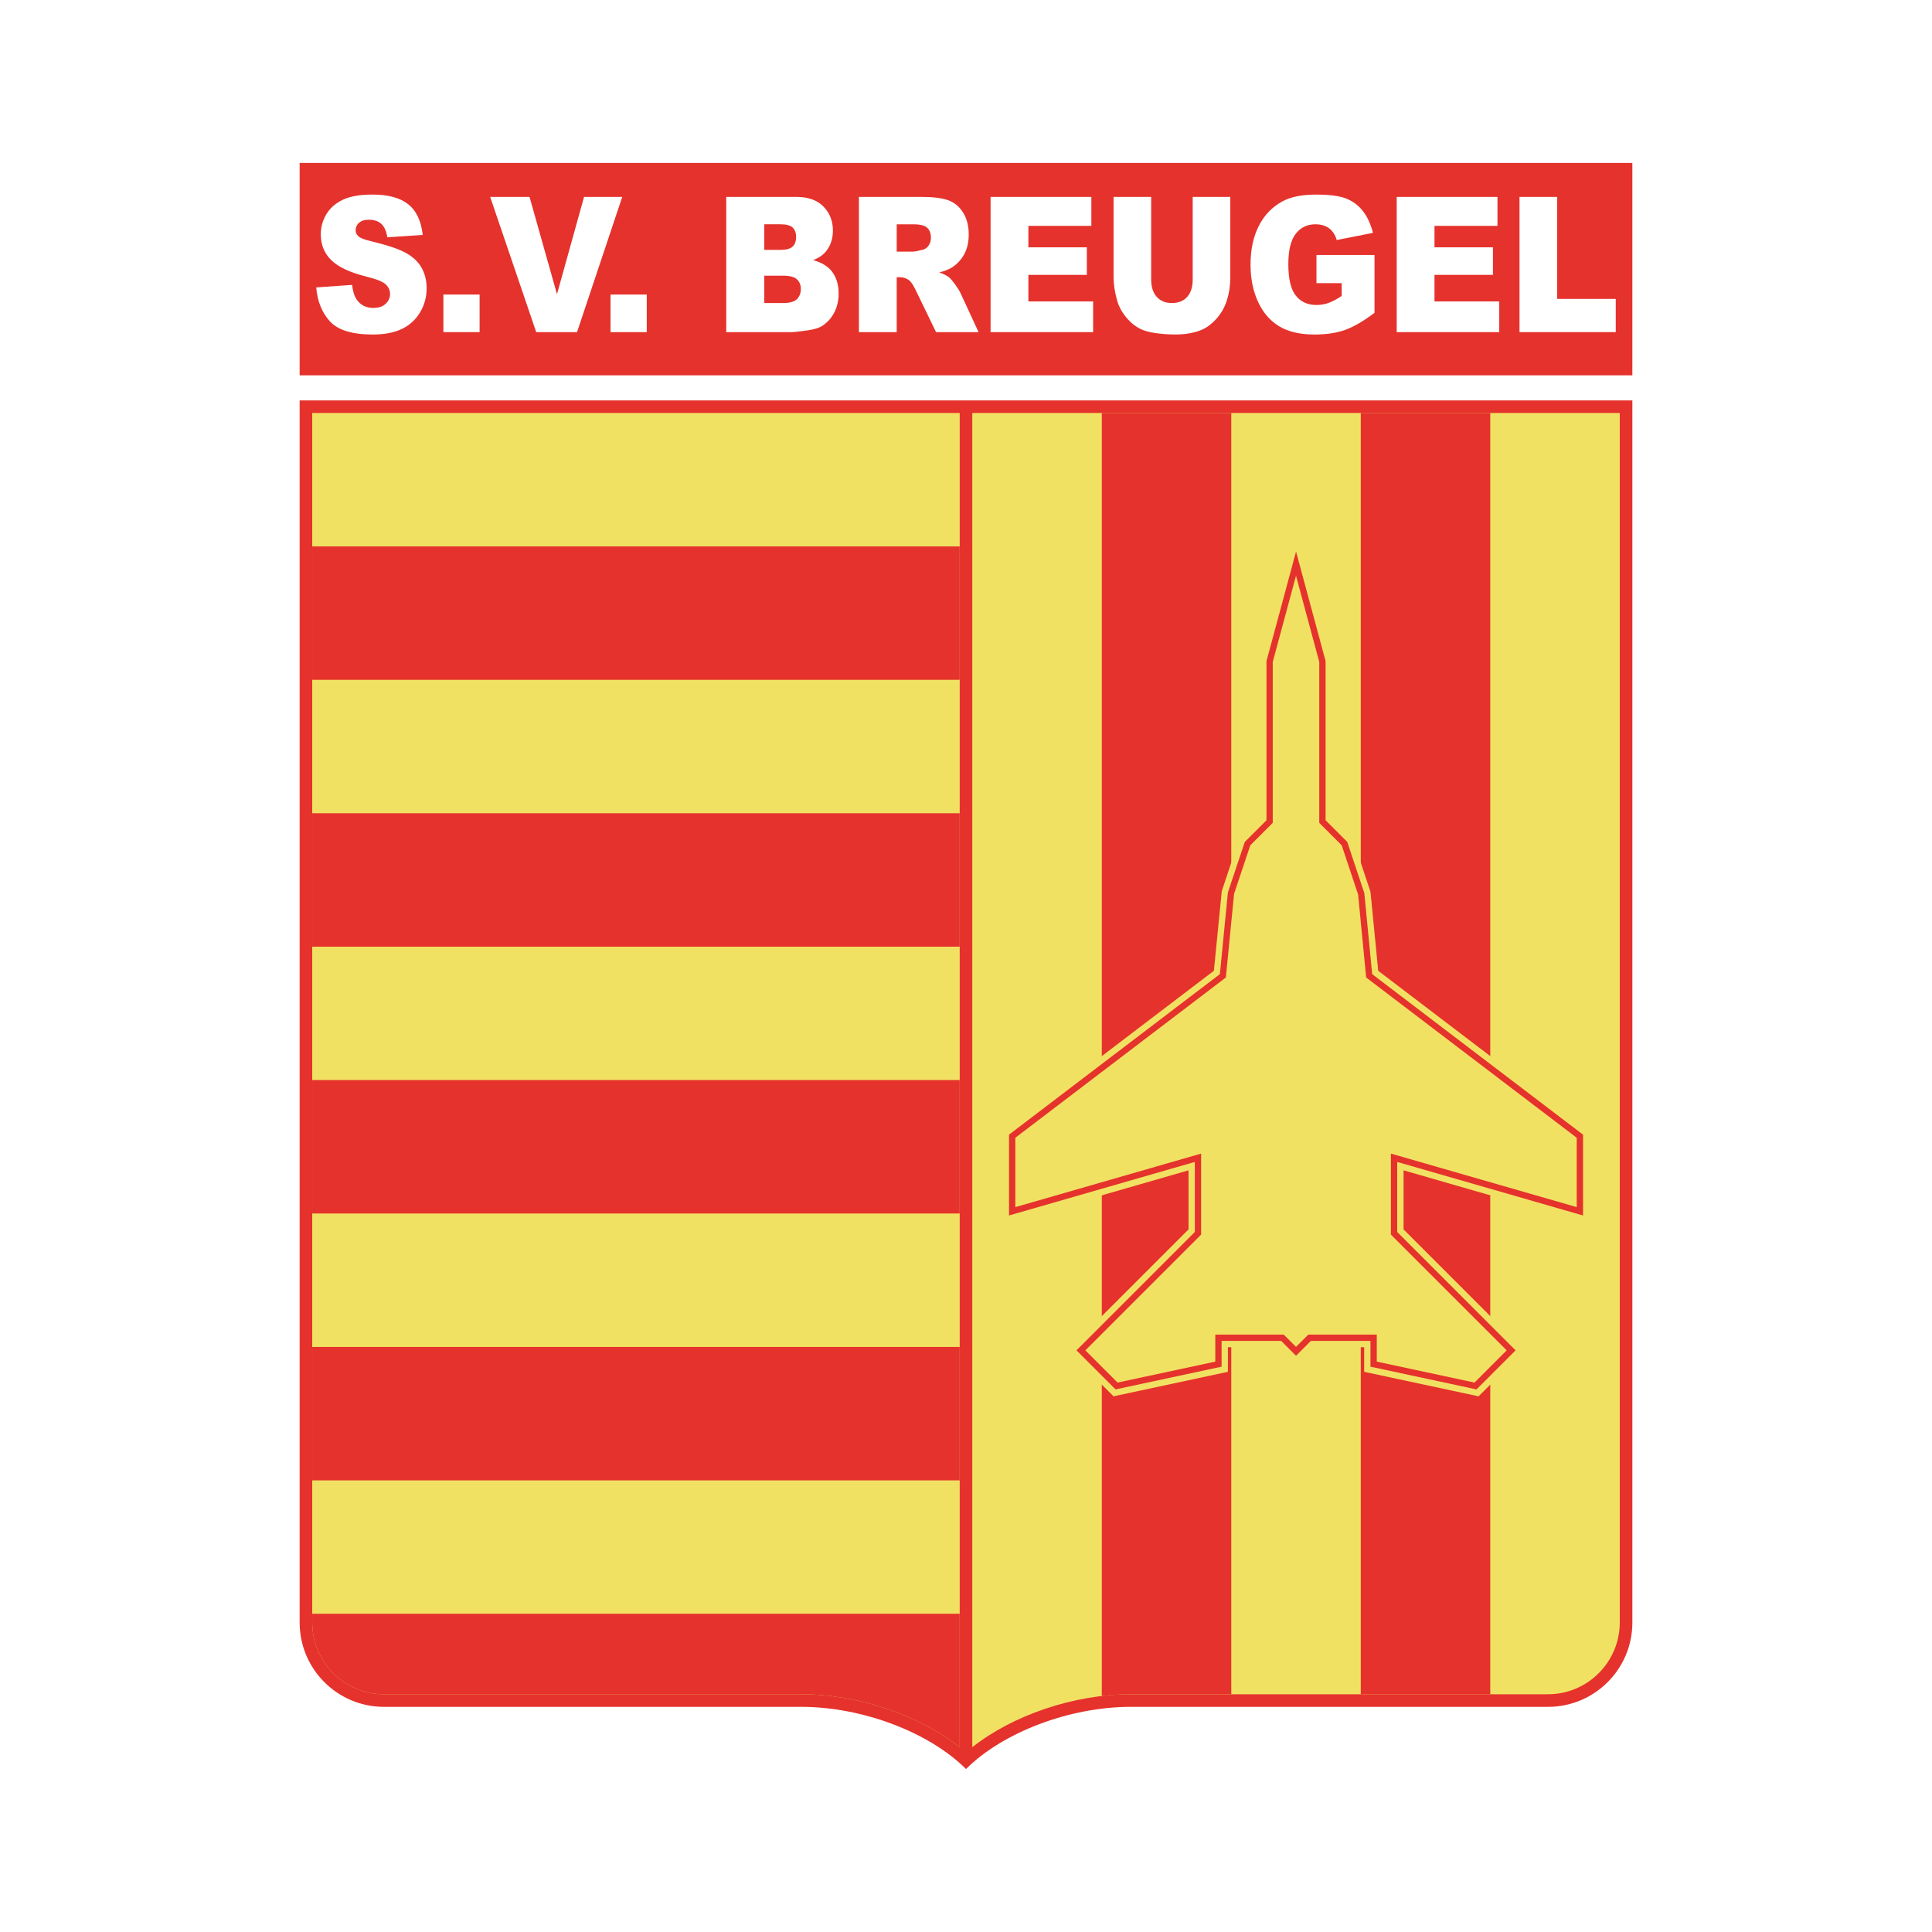
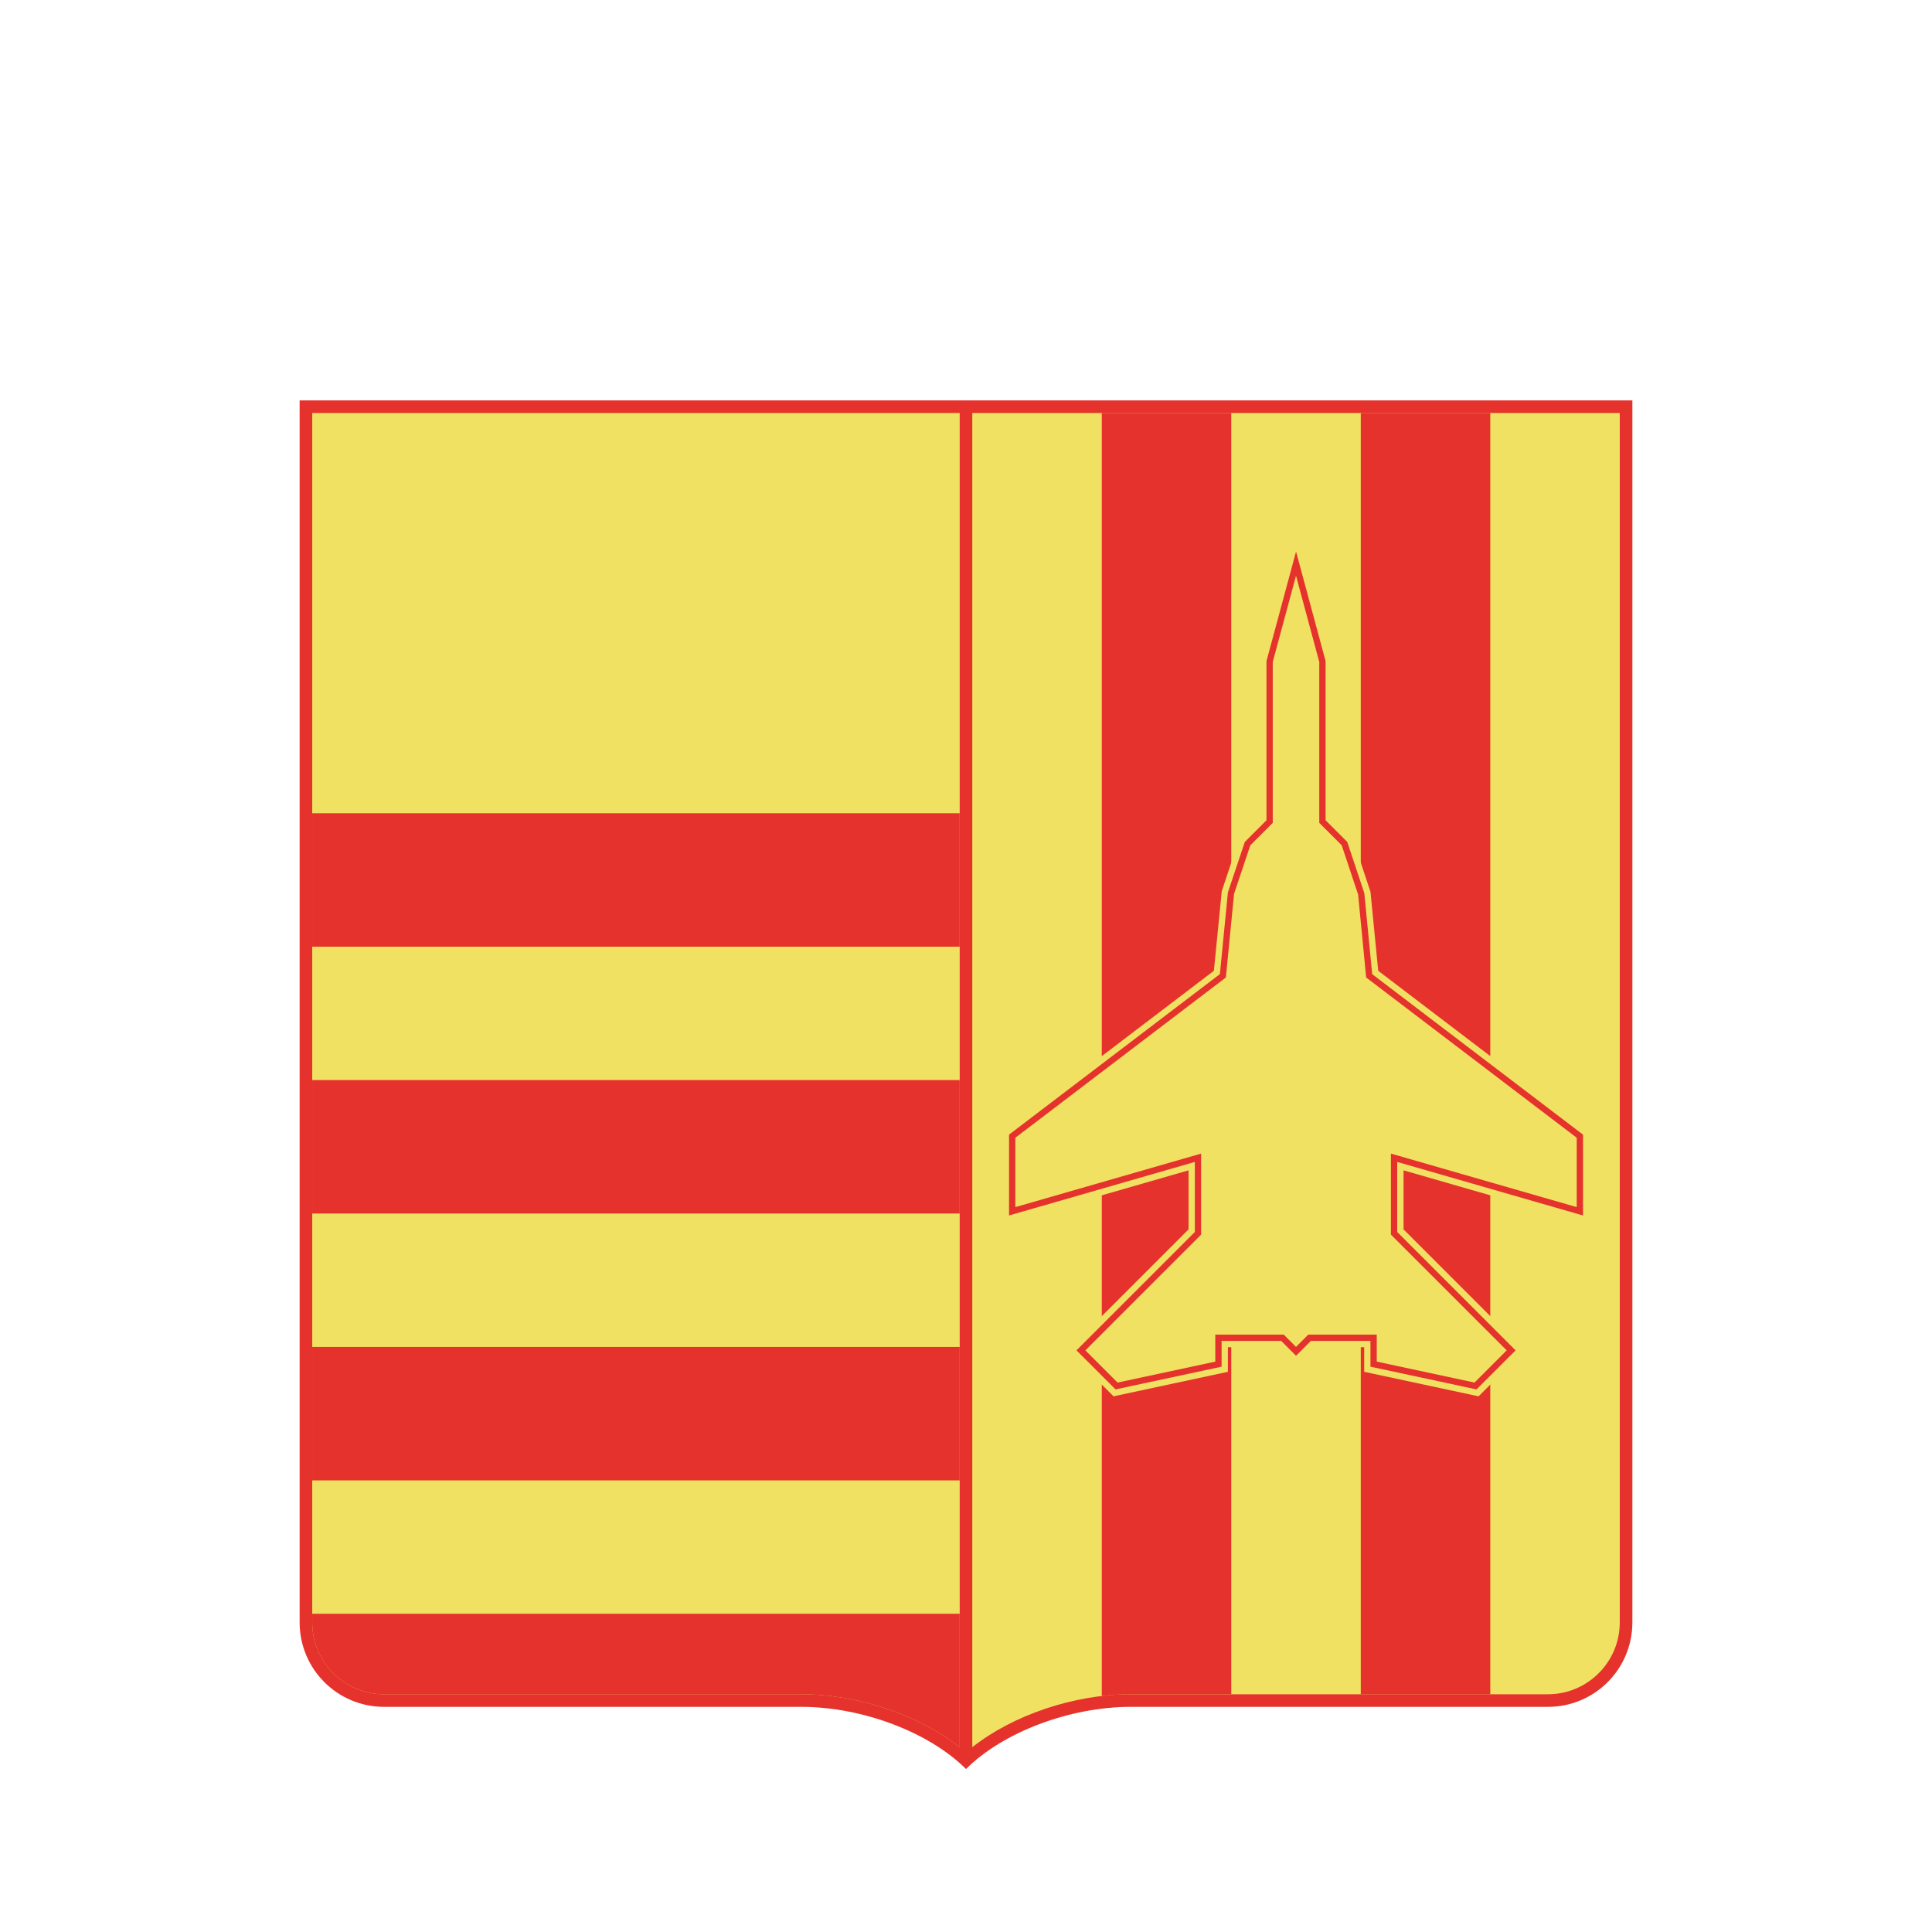
<svg xmlns="http://www.w3.org/2000/svg" version="1.0" id="Layer_1" x="0px" y="0px" width="192.756px" height="192.756px" viewBox="0 0 192.756 192.756" enable-background="new 0 0 192.756 192.756" xml:space="preserve">
  <g>
    <polygon fill-rule="evenodd" clip-rule="evenodd" fill="#FFFFFF" points="0,0 192.756,0 192.756,192.756 0,192.756 0,0  " />
-     <polygon fill-rule="evenodd" clip-rule="evenodd" fill="#E5322C" points="162.861,37.446 29.895,37.446 29.895,16.257    162.861,16.257 162.861,37.446  " />
    <path fill-rule="evenodd" clip-rule="evenodd" fill="#E5322C" d="M29.895,161.871c0,4.655,3.767,8.422,8.421,8.422h41.619   c6.126,0,12.785,2.547,16.444,6.205c3.659-3.658,10.317-6.205,16.443-6.205h41.619c4.653,0,8.421-3.767,8.421-8.422V39.947H29.895   V161.871L29.895,161.871z" />
    <path fill-rule="evenodd" clip-rule="evenodd" fill="#F1E163" d="M31.151,41.204c0,2.462,0,120.667,0,120.667   c0,3.951,3.214,7.165,7.165,7.165h41.619c5.691,0,11.763,2.083,15.815,5.281V41.204C63.958,41.204,32.365,41.204,31.151,41.204   L31.151,41.204z" />
    <path fill-rule="evenodd" clip-rule="evenodd" fill="#F1E163" d="M97.006,41.204v133.114c4.052-3.198,10.125-5.281,15.815-5.281   h41.619c3.95,0,7.164-3.214,7.164-7.165c0,0,0-118.206,0-120.667C160.391,41.204,128.798,41.204,97.006,41.204L97.006,41.204z" />
-     <path fill-rule="evenodd" clip-rule="evenodd" fill="#E5322C" d="M31.151,67.826H95.75V54.515H31.151   C31.151,58.359,31.151,62.868,31.151,67.826L31.151,67.826z" />
    <path fill-rule="evenodd" clip-rule="evenodd" fill="#E5322C" d="M31.151,94.449H95.75V81.138H31.151   C31.151,85.453,31.151,89.924,31.151,94.449L31.151,94.449z" />
    <path fill-rule="evenodd" clip-rule="evenodd" fill="#E5322C" d="M31.151,147.695H95.75v-13.312H31.151   C31.151,139.312,31.151,143.818,31.151,147.695L31.151,147.695z" />
    <path fill-rule="evenodd" clip-rule="evenodd" fill="#E5322C" d="M31.151,161.871c0,3.951,3.214,7.165,7.165,7.165h41.619   c5.691,0,11.763,2.083,15.815,5.281v-13.312H31.151C31.151,161.57,31.151,161.871,31.151,161.871L31.151,161.871z" />
    <path fill-rule="evenodd" clip-rule="evenodd" fill="#E5322C" d="M31.151,121.072H95.75V107.76H31.151   C31.151,112.279,31.151,116.75,31.151,121.072L31.151,121.072z" />
    <path fill-rule="evenodd" clip-rule="evenodd" fill="#E5322C" d="M112.821,169.036h10.024V41.204c-4.163,0-8.497,0-12.919,0   v128.009C110.895,169.1,111.863,169.036,112.821,169.036L112.821,169.036z" />
    <path fill-rule="evenodd" clip-rule="evenodd" fill="#E5322C" d="M148.685,169.036V41.204c-3.717,0-8.087,0-12.92,0v127.833   H148.685L148.685,169.036z" />
    <path fill-rule="evenodd" clip-rule="evenodd" fill="#F1E163" d="M129.002,53.74l-3.274,12.137c0,0,0,15.443,0,15.7   c-0.168,0.168-2.081,2.081-2.081,2.081l-1.751,5.254c0,0-0.761,7.68-0.787,7.944c-0.216,0.164-21.065,16.035-21.065,16.035v9.214   c0,0,17.769-5.12,18.537-5.341c0,0.714,0,5.66,0,5.893c-0.182,0.182-12.069,12.069-12.069,12.069l4.584,4.585l11.412-2.445   c0,0,0-1.973,0-2.454c0.545,0,4.82,0,5.055,0c0.164,0.164,1.744,1.744,1.744,1.744s1.58-1.58,1.743-1.744c0.234,0,4.511,0,5.055,0   c0,0.481,0,2.454,0,2.454l11.412,2.445l4.584-4.585c0,0-11.888-11.888-12.069-12.069c0-0.232,0-5.179,0-5.893   c0.769,0.221,18.537,5.341,18.537,5.341v-9.214c0,0-20.85-15.87-21.065-16.034c-0.025-0.263-0.771-7.876-0.771-7.876l-1.767-5.323   c0,0-1.913-1.913-2.081-2.081c0-0.256,0-15.7,0-15.7l-3.577-13.261L129.002,53.74L129.002,53.74z" />
    <path fill-rule="evenodd" clip-rule="evenodd" fill="#E5322C" d="M157.939,121.27c0-0.742,0-7.781,0-8.066   c-0.245-0.187-21.036-16.013-21.036-16.013l-0.784-8.08c0,0-1.658-4.977-1.704-5.114c-0.101-0.1-2.16-2.161-2.16-2.161   s0-15.793,0-15.876c-0.021-0.072-2.452-9.088-2.949-10.932c-0.498,1.843-2.93,10.859-2.949,10.932c0,0.083,0,15.876,0,15.876   s-2.062,2.062-2.161,2.161c-0.046,0.137-1.689,5.044-1.689,5.044l-0.799,8.148c0,0-20.791,15.826-21.036,16.013   c0,0.285,0,7.324,0,8.066c0.769-0.221,18.537-5.341,18.537-5.341v6.988c0,0-11.381,11.381-11.809,11.809   c0.387,0.388,3.683,3.683,3.898,3.898c0.316-0.067,10.114-2.167,10.581-2.268c0-0.41,0-2.573,0-2.573h5.942   c0,0,1.153,1.153,1.484,1.483c0.33-0.33,1.483-1.483,1.483-1.483h5.942c0,0,0,2.163,0,2.573c0.468,0.101,10.265,2.2,10.581,2.268   c0.217-0.216,3.512-3.511,3.898-3.898c-0.428-0.428-11.809-11.809-11.809-11.809v-6.988   C139.402,115.929,157.171,121.049,157.939,121.27L157.939,121.27z" />
    <path fill-rule="evenodd" clip-rule="evenodd" fill="#F1E163" d="M150.322,134.726c-0.647,0.649-2.838,2.839-3.212,3.213   c-0.598-0.129-8.878-1.902-9.75-2.09c0-0.654,0-2.693,0-2.693h-6.831c0,0-0.787,0.787-1.224,1.224   c-0.437-0.437-1.225-1.224-1.225-1.224h-6.83c0,0,0,2.039,0,2.693c-0.873,0.188-9.153,1.961-9.751,2.09   c-0.373-0.374-2.563-2.563-3.212-3.213c0.822-0.822,11.549-11.549,11.549-11.549v-8.083c0,0-17.068,4.918-18.537,5.341   c0-1.284,0-6.406,0-6.921c0.483-0.367,21.006-15.989,21.006-15.989s0.806-8.211,0.819-8.35c0.042-0.127,1.532-4.576,1.619-4.837   c0.189-0.189,2.24-2.24,2.24-2.24s0-15.889,0-16.054c0.034-0.126,1.562-5.792,2.321-8.602c0.758,2.811,2.286,8.475,2.32,8.602   c0,0.165,0,16.054,0,16.054s2.05,2.05,2.239,2.239c0.087,0.26,1.593,4.779,1.636,4.906c0.014,0.139,0.804,8.282,0.804,8.282   s20.523,15.622,21.007,15.989c0,0.515,0,5.637,0,6.921c-1.47-0.423-18.538-5.341-18.538-5.341v8.083   C138.773,123.177,149.5,133.903,150.322,134.726L150.322,134.726z" />
    <path fill-rule="evenodd" clip-rule="evenodd" fill="#FFFFFF" d="M31.552,28.675l3.574-0.25c0.077,0.646,0.234,1.138,0.471,1.477   c0.386,0.547,0.936,0.821,1.652,0.821c0.534,0,0.945-0.14,1.234-0.419c0.289-0.28,0.434-0.604,0.434-0.973   c0-0.349-0.137-0.663-0.411-0.939c-0.274-0.277-0.914-0.538-1.919-0.784c-1.646-0.411-2.82-0.958-3.521-1.639   c-0.707-0.681-1.061-1.55-1.061-2.606c0-0.693,0.181-1.349,0.543-1.966c0.362-0.617,0.906-1.102,1.633-1.455s1.723-0.53,2.989-0.53   c1.553,0,2.737,0.321,3.552,0.964s1.3,1.665,1.455,3.066l-3.535,0.231c-0.094-0.61-0.292-1.054-0.593-1.332   s-0.718-0.416-1.249-0.416c-0.438,0-0.767,0.103-0.988,0.309c-0.222,0.206-0.332,0.457-0.332,0.751c0,0.215,0.09,0.408,0.271,0.58   c0.175,0.178,0.594,0.344,1.257,0.498c1.64,0.393,2.815,0.791,3.525,1.193s1.226,0.901,1.549,1.496   c0.323,0.596,0.485,1.262,0.485,1.999c0,0.866-0.215,1.665-0.646,2.395c-0.431,0.731-1.033,1.285-1.806,1.663   c-0.773,0.377-1.747,0.566-2.923,0.566c-2.065,0-3.495-0.442-4.291-1.327C32.107,31.163,31.657,30.039,31.552,28.675L31.552,28.675   z" />
    <polygon fill-rule="evenodd" clip-rule="evenodd" fill="#FFFFFF" points="44.237,29.388 47.85,29.388 47.85,33.138 44.237,33.138    44.237,29.388  " />
    <polygon fill-rule="evenodd" clip-rule="evenodd" fill="#FFFFFF" points="48.905,19.647 52.832,19.647 55.571,29.356 58.27,19.647    62.081,19.647 57.57,33.138 53.499,33.138 48.905,19.647  " />
    <polygon fill-rule="evenodd" clip-rule="evenodd" fill="#FFFFFF" points="60.913,29.388 64.526,29.388 64.526,33.138    60.913,33.138 60.913,29.388  " />
    <path fill-rule="evenodd" clip-rule="evenodd" fill="#FFFFFF" d="M72.457,19.647h7.013c1.168,0,2.065,0.322,2.691,0.966   c0.626,0.643,0.939,1.439,0.939,2.39c0,0.797-0.224,1.48-0.67,2.05c-0.298,0.38-0.734,0.681-1.307,0.901   c0.874,0.233,1.517,0.634,1.929,1.202c0.411,0.568,0.618,1.282,0.618,2.141c0,0.7-0.146,1.33-0.439,1.889   c-0.292,0.56-0.692,1.001-1.2,1.327c-0.314,0.203-0.789,0.35-1.423,0.442c-0.844,0.123-1.404,0.184-1.68,0.184h-6.471V19.647   L72.457,19.647L72.457,19.647z M76.247,24.93h1.624c0.583,0,0.987-0.112,1.216-0.335c0.228-0.224,0.342-0.547,0.342-0.969   c0-0.391-0.114-0.698-0.342-0.918c-0.229-0.22-0.625-0.331-1.191-0.331h-1.648V24.93L76.247,24.93L76.247,24.93z M76.247,30.232   h1.9c0.642,0,1.094-0.127,1.357-0.381c0.264-0.254,0.395-0.596,0.395-1.025c0-0.398-0.13-0.718-0.391-0.96   c-0.261-0.242-0.717-0.363-1.37-0.363h-1.892V30.232L76.247,30.232z" />
    <path fill-rule="evenodd" clip-rule="evenodd" fill="#FFFFFF" d="M85.693,33.138V19.647h6.253c1.159,0,2.045,0.111,2.659,0.332   c0.613,0.221,1.107,0.63,1.482,1.228c0.375,0.598,0.563,1.326,0.563,2.184c0,0.748-0.144,1.394-0.431,1.936   c-0.287,0.542-0.682,0.982-1.185,1.319c-0.32,0.215-0.76,0.393-1.317,0.534c0.447,0.166,0.772,0.332,0.977,0.497   c0.138,0.11,0.338,0.347,0.601,0.709c0.262,0.362,0.438,0.641,0.526,0.837l1.812,3.915h-4.241l-2.001-4.125   c-0.253-0.534-0.48-0.881-0.678-1.04c-0.27-0.208-0.576-0.313-0.917-0.313h-0.331v5.479H85.693L85.693,33.138L85.693,33.138z    M89.463,25.107h1.58c0.171,0,0.502-0.061,0.993-0.183c0.248-0.055,0.451-0.195,0.608-0.421c0.157-0.226,0.236-0.485,0.236-0.779   c0-0.433-0.124-0.766-0.373-0.998c-0.248-0.232-0.714-0.348-1.397-0.348h-1.646V25.107L89.463,25.107z" />
    <polygon fill-rule="evenodd" clip-rule="evenodd" fill="#FFFFFF" points="98.831,19.647 108.885,19.647 108.885,22.535    102.601,22.535 102.601,24.675 108.434,24.675 108.434,27.424 102.601,27.424 102.601,30.075 109.062,30.075 109.062,33.138    98.831,33.138 98.831,19.647  " />
    <path fill-rule="evenodd" clip-rule="evenodd" fill="#FFFFFF" d="M118.997,19.647h3.75v8.041c0,0.797-0.111,1.55-0.335,2.259   c-0.225,0.708-0.575,1.328-1.053,1.858c-0.479,0.53-0.979,0.903-1.504,1.118c-0.73,0.3-1.605,0.451-2.627,0.451   c-0.592,0-1.237-0.046-1.936-0.138c-0.699-0.092-1.284-0.274-1.753-0.547c-0.471-0.272-0.899-0.661-1.289-1.163   c-0.39-0.503-0.656-1.021-0.8-1.555c-0.232-0.858-0.349-1.619-0.349-2.282v-8.041h3.751v8.238c0,0.736,0.184,1.311,0.55,1.726   c0.366,0.414,0.875,0.621,1.525,0.621c0.646,0,1.151-0.204,1.519-0.612c0.366-0.408,0.55-0.986,0.55-1.735V19.647L118.997,19.647z" />
    <path fill-rule="evenodd" clip-rule="evenodd" fill="#FFFFFF" d="M131.344,28.249v-2.808h5.792v5.768   c-1.11,0.838-2.092,1.409-2.945,1.711c-0.854,0.303-1.866,0.455-3.037,0.455c-1.442,0-2.617-0.273-3.526-0.819   c-0.908-0.547-1.613-1.36-2.112-2.441c-0.501-1.081-0.75-2.321-0.75-3.721c0-1.473,0.273-2.755,0.82-3.845   c0.548-1.09,1.349-1.917,2.405-2.482c0.823-0.436,1.932-0.654,3.324-0.654c1.345,0,2.349,0.135,3.015,0.405   c0.667,0.27,1.219,0.688,1.658,1.256c0.439,0.567,0.771,1.287,0.992,2.158l-3.613,0.716c-0.15-0.508-0.403-0.897-0.76-1.166   c-0.357-0.27-0.812-0.405-1.366-0.405c-0.824,0-1.481,0.318-1.972,0.955c-0.489,0.636-0.733,1.643-0.733,3.02   c0,1.463,0.246,2.508,0.741,3.136c0.494,0.627,1.185,0.941,2.068,0.941c0.419,0,0.82-0.068,1.202-0.204   c0.381-0.136,0.817-0.368,1.31-0.696v-1.28H131.344L131.344,28.249z" />
    <polygon fill-rule="evenodd" clip-rule="evenodd" fill="#FFFFFF" points="139.349,19.647 149.402,19.647 149.402,22.535    143.119,22.535 143.119,24.675 148.951,24.675 148.951,27.424 143.119,27.424 143.119,30.075 149.58,30.075 149.58,33.138    139.349,33.138 139.349,19.647  " />
    <polygon fill-rule="evenodd" clip-rule="evenodd" fill="#FFFFFF" points="151.602,19.647 155.353,19.647 155.353,29.82    161.204,29.82 161.204,33.138 151.602,33.138 151.602,19.647  " />
  </g>
</svg>